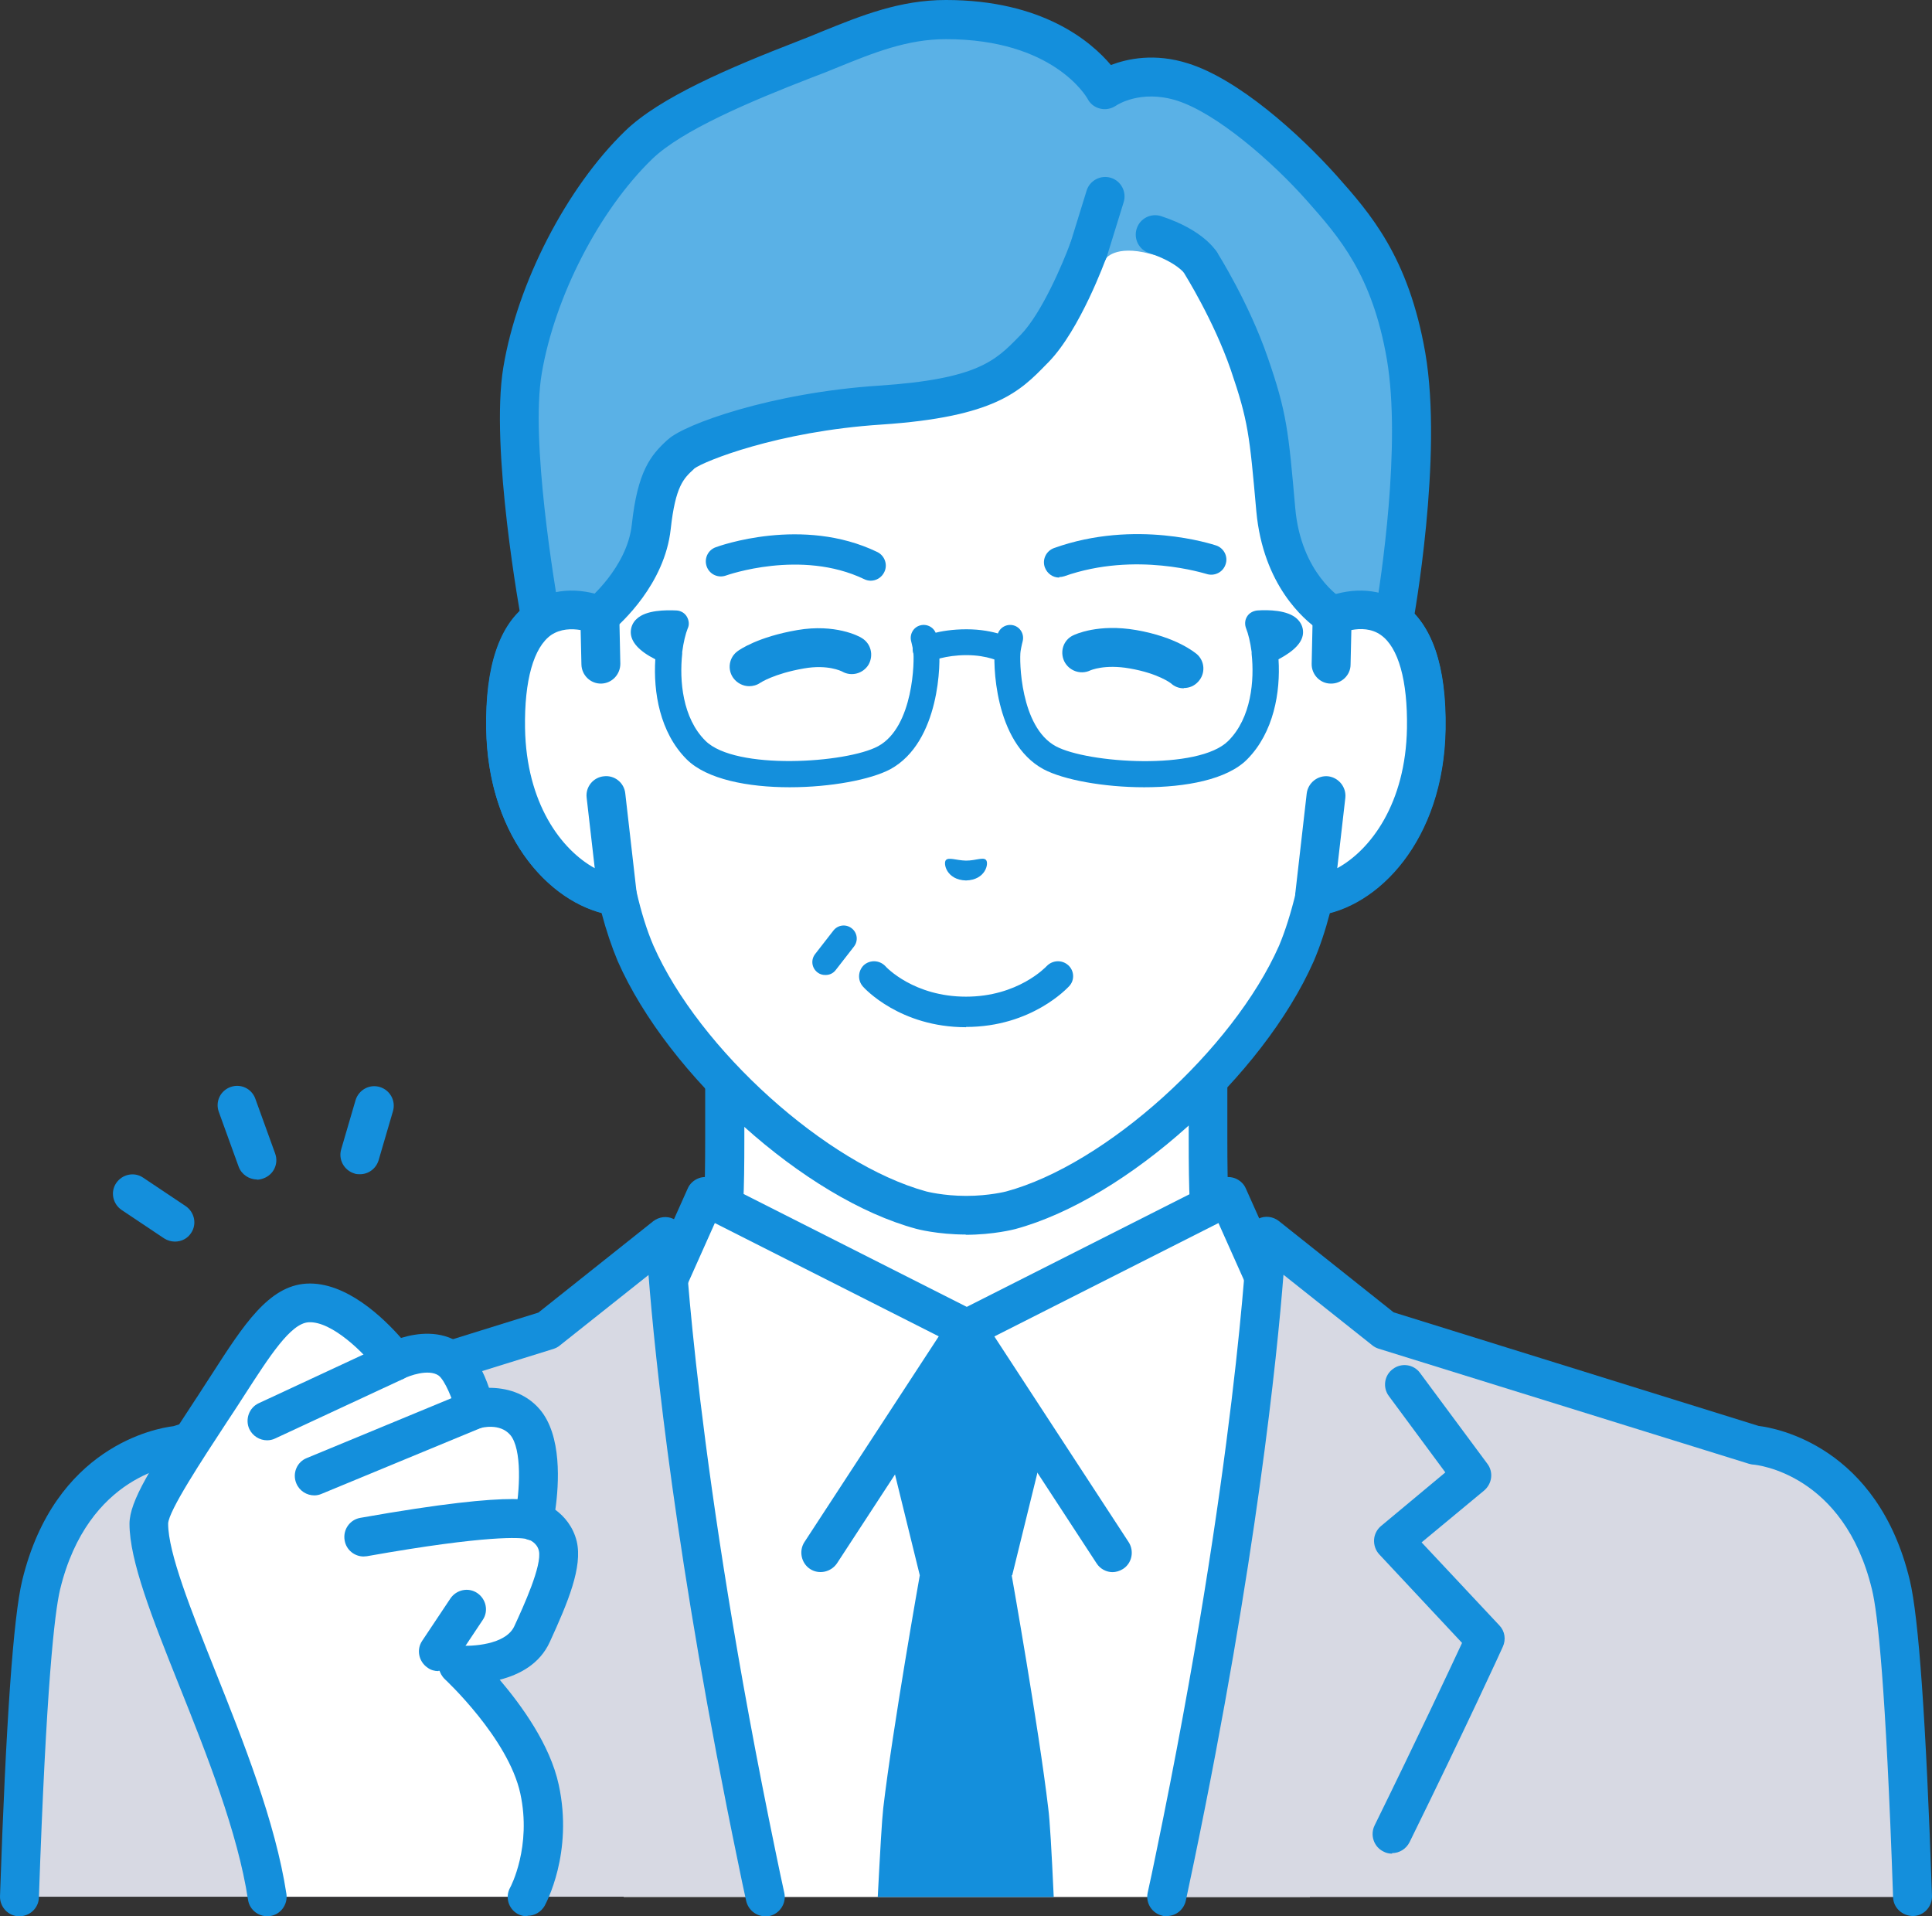
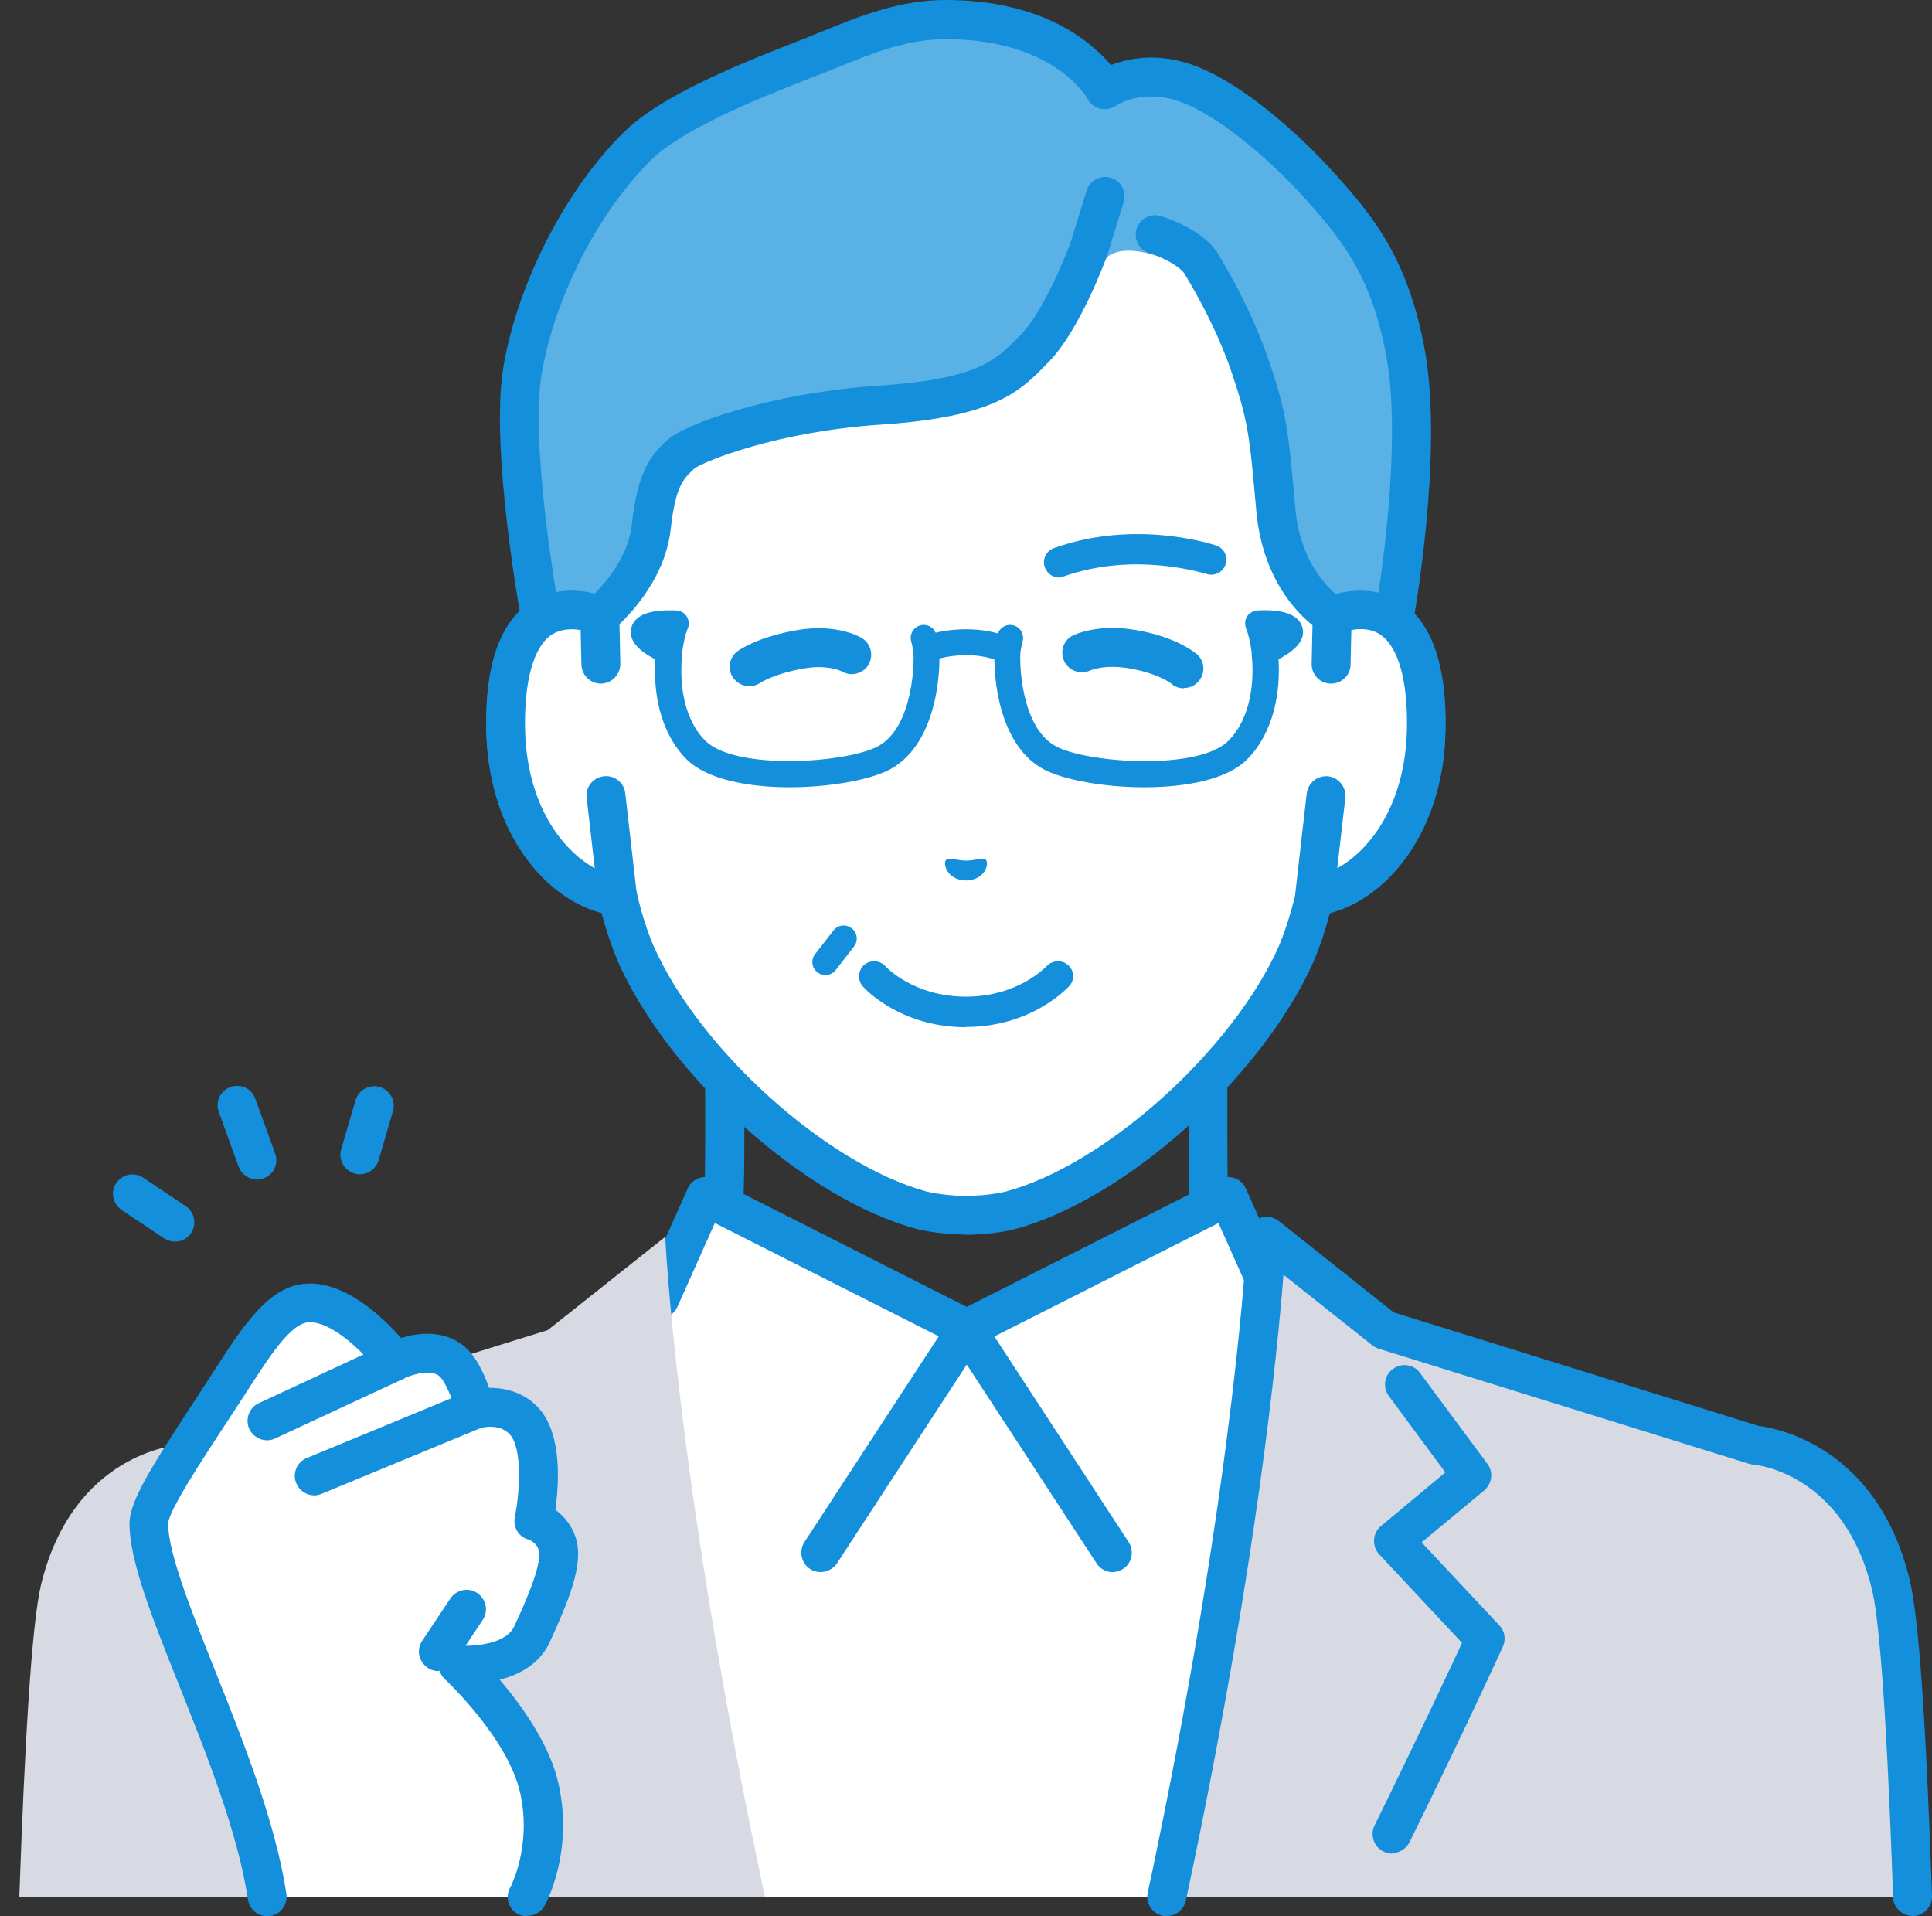
<svg xmlns="http://www.w3.org/2000/svg" id="_レイヤー_2" data-name="レイヤー 2" viewBox="0 0 74 73.39">
  <rect x="0" y="0" width="74" height="73.39" fill="#333333" stroke="none" />
  <defs>
    <style>
      .cls-1 {
        fill: #148fdc;
      }

      .cls-1, .cls-2, .cls-3, .cls-4 {
        stroke-width: 0px;
      }

      .cls-2 {
        fill: #d7d9e3;
      }

      .cls-3 {
        fill: #5ab1e6;
      }

      .cls-4 {
        fill: #fff;
      }
    </style>
  </defs>
  <g id="_レイヤー_1-2" data-name="レイヤー 1">
    <g>
      <g>
        <g>
          <g>
-             <path class="cls-4" d="M56.05,55.09c-6.13-2.31-7.49-4.34-8.55-5.53-1.06-1.19-1.22-2.06-1.22-5.92v-12.03l-9.26,2.12-9.26-2.12v12.03c0,3.87-.16,4.73-1.22,5.92-1.06,1.19-2.42,3.23-8.55,5.53-6.12,2.3,12.16,13.32,12.16,13.32h13.72s18.29-11.02,12.16-13.32Z" />
            <path class="cls-1" d="M43.89,69.15c-.25,0-.5-.13-.64-.36-.21-.35-.1-.81.25-1.02,5.54-3.34,13.26-9.05,13.05-11.28-.01-.12-.04-.43-.77-.7-5.79-2.18-7.46-4.13-8.57-5.42-.09-.11-.18-.22-.27-.31-1.27-1.43-1.41-2.56-1.41-6.42v-11.09l-8.35,1.91c-.11.03-.22.03-.33,0l-8.34-1.91v11.09c0,3.86-.14,4.99-1.41,6.42-.09.1-.18.2-.27.31-1.11,1.29-2.78,3.24-8.57,5.42-.73.27-.76.59-.77.7-.2,2.23,7.51,7.94,13.05,11.28.35.21.47.67.25,1.02-.21.35-.67.47-1.02.25-2.36-1.42-14.13-8.73-13.77-12.7.06-.62.4-1.46,1.73-1.96,5.43-2.04,6.95-3.82,7.96-5,.1-.12.2-.23.29-.33.85-.96,1.03-1.53,1.03-5.43v-12.03c0-.23.1-.44.28-.58.18-.14.41-.19.63-.14l9.09,2.08,9.09-2.08c.22-.05.45,0,.63.14.18.14.28.36.28.58v12.03c0,3.9.18,4.47,1.03,5.43.09.11.19.22.29.33,1.01,1.18,2.53,2.95,7.96,5,1.33.5,1.67,1.34,1.73,1.96.36,3.97-11.41,11.27-13.77,12.7-.12.07-.25.11-.38.11Z" />
          </g>
          <g>
            <g>
              <path class="cls-4" d="M47.04,45.84l-10.01,5.06-10.01-5.06-1.75,3.92-5.21,4.77s1.46,8.43,3.83,18.12h26.28c2.37-9.68,3.83-18.12,3.83-18.12l-5.21-4.77-1.75-3.92Z" />
              <path class="cls-1" d="M50.57,71.73c-.05,0-.1,0-.15-.02-.4-.08-.66-.48-.58-.88l3.34-16.05-4.9-4.49c-.08-.07-.14-.15-.18-.25l-1.43-3.2-9.31,4.71c-.21.11-.46.11-.67,0l-9.31-4.71-1.43,3.2c-.04.09-.1.18-.18.25l-4.9,4.49,3.34,16.05c.08.4-.17.8-.58.88-.4.08-.8-.17-.88-.58l-3.43-16.46c-.05-.26.03-.52.23-.7l5.1-4.67,1.69-3.78c.08-.19.24-.33.43-.4.19-.07.4-.05.59.04l9.67,4.89,9.67-4.89c.18-.09.39-.11.59-.04.19.07.35.21.43.4l1.69,3.78,5.1,4.67c.19.18.28.44.23.7l-3.43,16.46c-.07.35-.38.59-.73.59Z" />
            </g>
            <path class="cls-1" d="M42.62,60.21c-.24,0-.48-.12-.62-.34l-4.97-7.61-4.97,7.61c-.23.34-.69.44-1.03.22-.34-.22-.44-.69-.22-1.03l5.59-8.56c.14-.21.37-.34.62-.34s.49.13.62.34l5.59,8.56c.22.34.13.81-.22,1.03-.13.08-.27.12-.41.12Z" />
-             <path class="cls-1" d="M38.77,60.33l1.2-4.88-2.97-4.54-2.97,4.54,1.2,4.88s-1.04,5.85-1.4,8.92c-.05.44-.12,1.66-.21,3.4h6.74c-.08-1.75-.15-2.96-.21-3.4-.36-3.06-1.4-8.92-1.4-8.92Z" />
          </g>
          <g>
            <path class="cls-2" d="M67.21,55.36l-14.19-4.41-4.51-3.58s-.38,8.73-3.51,23.82c-.1.49-.2.97-.31,1.46h28.56c-.2-5.76-.46-10.44-.83-11.94-1.22-5.06-5.22-5.35-5.22-5.35Z" />
            <path class="cls-1" d="M44.69,73.39c-.05,0-.11,0-.16-.02-.4-.09-.66-.48-.57-.89.11-.49.21-.97.31-1.46,3.08-14.84,3.49-23.61,3.5-23.7.01-.28.18-.53.44-.65.25-.12.55-.08.77.09l4.4,3.5,13.98,4.35c.67.08,4.56.78,5.79,5.91.34,1.41.62,5.36.85,12.09.01.41-.31.76-.72.77-.41,0-.76-.31-.77-.72-.28-8.13-.59-10.9-.81-11.79-1.07-4.43-4.41-4.77-4.55-4.78-.05,0-.11-.02-.16-.03l-14.19-4.41c-.09-.03-.17-.07-.24-.13l-3.4-2.7c-.24,3.08-1.04,10.99-3.43,22.5-.1.49-.21.98-.31,1.47-.08.35-.38.59-.73.59Z" />
          </g>
          <path class="cls-1" d="M53.32,70.99c-.11,0-.22-.02-.33-.08-.37-.18-.52-.63-.34-1,1.66-3.38,2.88-5.98,3.35-6.99l-3.17-3.39c-.14-.15-.21-.35-.2-.56.01-.2.11-.4.27-.53l2.46-2.05-2.16-2.92c-.25-.33-.18-.8.15-1.04.33-.25.8-.18,1.04.15l2.58,3.48c.24.32.18.76-.12,1.02l-2.4,1.99,2.98,3.18c.21.22.26.54.13.82-.01.03-1.42,3.11-3.57,7.48-.13.26-.39.42-.67.42Z" />
          <g>
            <path class="cls-2" d="M25.49,47.36l-4.51,3.58-14.19,4.41s-4,.29-5.22,5.35c-.36,1.5-.63,6.18-.83,11.94h28.56c-.11-.49-.21-.98-.31-1.46-3.13-15.09-3.51-23.82-3.51-23.82Z" />
-             <path class="cls-1" d="M29.31,73.39c-.34,0-.65-.24-.73-.59-.11-.49-.21-.98-.31-1.47-2.39-11.51-3.19-19.42-3.43-22.5l-3.4,2.7c-.07.06-.15.1-.24.13l-14.19,4.41c-.05.02-.11.03-.16.03-.14.01-3.48.35-4.55,4.78-.21.89-.53,3.66-.81,11.79-.01.41-.36.73-.77.72-.41-.01-.73-.36-.72-.77.23-6.72.51-10.68.85-12.09,1.24-5.13,5.12-5.83,5.79-5.91l13.98-4.35,4.4-3.5c.22-.17.52-.21.77-.09.25.12.42.37.44.65,0,.09.42,8.86,3.5,23.7.1.48.2.97.31,1.46.09.4-.17.8-.57.89-.05.01-.11.02-.16.02Z" />
          </g>
        </g>
        <g>
          <g>
            <g>
              <path class="cls-4" d="M51.03,23.57s0,0,0,0v-7.22c0-2.08-.52-4.13-1.52-5.96-1.91-3.48-5.78-7.54-12.45-7.57h-.12c-6.66.03-10.53,4.09-12.45,7.57-1,1.82-1.52,3.87-1.52,5.96v7.22s0,0,0,0c-1.55-.59-3.68-.21-3.61,4.34.07,4.03,2.49,6.19,4.28,6.41h0c.18.77.4,1.52.69,2.19,1.85,4.21,6.89,8.74,10.94,9.84,0,0,.72.19,1.72.19s1.72-.19,1.72-.19c4.05-1.1,9.08-5.63,10.94-9.84.29-.67.51-1.42.69-2.19h0c1.79-.22,4.22-2.38,4.28-6.41.07-4.55-2.05-4.93-3.6-4.34Z" />
              <path class="cls-1" d="M37,47.28c-1.08,0-1.88-.21-1.91-.22-4.26-1.15-9.49-5.85-11.43-10.25-.23-.55-.44-1.17-.62-1.85-2.18-.58-4.35-3.1-4.42-7.04-.04-2.41.51-4.03,1.63-4.81.56-.4,1.24-.56,1.97-.48v-6.28c0-2.21.56-4.39,1.61-6.32,1.62-2.96,5.49-7.92,13.1-7.96h.12c7.62.03,11.48,5,13.1,7.96,1.06,1.92,1.61,4.11,1.61,6.32v6.28c.73-.07,1.41.09,1.97.48,1.12.79,1.67,2.41,1.63,4.81-.06,3.93-2.24,6.46-4.42,7.04-.18.69-.39,1.31-.62,1.85-1.95,4.41-7.18,9.11-11.43,10.26-.04.01-.83.22-1.92.22ZM21.89,24.1c-.26,0-.53.06-.77.23-.67.47-1.03,1.74-1,3.57.06,3.62,2.16,5.5,3.63,5.68.31.04.56.27.63.57.18.79.4,1.49.65,2.07,1.75,3.97,6.64,8.37,10.45,9.41,0,0,.65.17,1.53.17s1.53-.17,1.53-.17c3.81-1.03,8.69-5.43,10.45-9.41.24-.57.46-1.27.65-2.06.07-.3.32-.53.63-.57,1.47-.18,3.57-2.07,3.63-5.68.03-1.83-.33-3.1-1-3.57-.54-.38-1.23-.2-1.6-.06-.23.09-.49.06-.69-.08-.2-.14-.32-.37-.32-.61v-7.22c0-1.96-.49-3.89-1.43-5.6-1.47-2.67-4.95-7.15-11.8-7.18h-.11c-6.85.03-10.33,4.51-11.79,7.18-.94,1.7-1.43,3.64-1.43,5.6v7.22c0,.24-.12.47-.32.61-.2.14-.46.17-.69.08-.2-.08-.5-.16-.82-.16Z" />
            </g>
            <g>
              <path class="cls-3" d="M42.36,9.9s-1.62,2.3-2.73,3.44c-.99,1.01-1.75,1.89-5.91,2.16-4.16.27-7.21,1.5-7.6,1.86-.47.43-.95.81-1.17,2.81-.22,2-1.98,3.4-1.98,3.4l-1.37,1.41-.88-1.23s-1.21-6.56-.71-9.57c.53-3.14,2.36-6.6,4.45-8.62,1.22-1.18,3.83-2.3,6.39-3.29,1.83-.71,3.44-1.51,5.38-1.51,4.66,0,6.08,2.69,6.08,2.69,0,0,1.2-.86,2.97-.3,1.78.56,4.04,2.61,5.34,4.08,1.3,1.47,2.63,3,3.22,6.42.67,3.89-.48,10.22-.48,10.22l-1.39,1.13-.96-1.41s-1.89-1.07-2.16-4.05c-.26-2.98-.32-3.58-1.02-5.6-.7-2.02-1.85-3.85-1.85-3.85,0,0-.73-.05-1.93-.37-1.36-.36-1.71.2-1.71.2Z" />
              <path class="cls-1" d="M41.69,10.33c-.07,0-.15-.01-.22-.03-.39-.12-.61-.54-.49-.93l.64-2.07c.12-.39.54-.61.93-.49.39.12.61.54.49.93l-.64,2.07c-.1.32-.39.53-.71.53Z" />
              <path class="cls-1" d="M45.36,10.46s-.3-.42-1.35-.77c-.39-.13-.6-.55-.47-.94.13-.39.55-.6.94-.47,1.61.53,2.09,1.3,2.17,1.44l-1.31.71s0,.01.02.03Z" />
              <path class="cls-1" d="M51.98,25.72s-.07,0-.11,0c-.21-.03-.39-.15-.51-.32l-.87-1.29c-.53-.37-2.11-1.69-2.37-4.53-.26-2.93-.31-3.46-.98-5.42-.66-1.91-1.77-3.67-1.78-3.69-.22-.35-.12-.81.23-1.03.35-.22.81-.12,1.03.23.05.08,1.21,1.92,1.93,4,.74,2.13.8,2.83,1.06,5.78.22,2.52,1.77,3.46,1.78,3.47.1.06.19.14.25.23l.5.74.54-.44c.21-1.23,1-6.42.44-9.69-.56-3.24-1.82-4.67-3.04-6.05-1.35-1.53-3.49-3.38-5.01-3.86-1.38-.43-2.29.17-2.33.2-.18.12-.4.16-.6.11-.21-.05-.38-.18-.48-.37-.05-.09-1.32-2.29-5.43-2.29-1.48,0-2.75.51-4.22,1.11-.29.12-.59.24-.89.35-2.4.93-5,2.03-6.14,3.13-2.03,1.97-3.73,5.27-4.23,8.21-.44,2.59.5,8.13.67,9.15l.26.37.75-.77s.05-.04.07-.06c.01-.01,1.52-1.25,1.7-2.9.22-2.04.72-2.65,1.35-3.23l.05-.04c.62-.57,3.94-1.78,8.06-2.05,3.78-.25,4.47-.96,5.36-1.87l.07-.07c.82-.84,1.64-2.8,1.89-3.48.14-.39.57-.59.95-.45.39.14.59.57.45.95-.04.11-1.01,2.78-2.22,4.02l-.07.07c-1.02,1.05-1.98,2.03-6.33,2.32-3.99.26-6.8,1.41-7.16,1.68l-.03.03c-.38.35-.7.64-.88,2.29-.23,2.12-1.92,3.62-2.21,3.87l-1.34,1.38c-.15.16-.37.24-.59.22-.22-.02-.42-.13-.55-.31l-.88-1.23c-.06-.09-.11-.19-.13-.3-.05-.27-1.23-6.72-.71-9.83.54-3.23,2.42-6.87,4.66-9.04,1.33-1.29,3.98-2.42,6.64-3.45.29-.11.58-.23.87-.35,1.55-.63,3.02-1.22,4.78-1.22,3.7,0,5.56,1.59,6.32,2.49.63-.24,1.68-.47,2.96-.06,1.92.6,4.25,2.69,5.68,4.29,1.3,1.46,2.76,3.12,3.4,6.78.69,3.98-.44,10.22-.49,10.48-.03.18-.13.33-.26.44l-1.39,1.13c-.13.11-.3.17-.47.17Z" />
            </g>
            <g>
              <path class="cls-4" d="M23.02,25.43l-.04-1.86c-1.55-.59-3.68-.21-3.61,4.34.07,4.03,2.49,6.19,4.28,6.41l-.44-3.85-.19-5.04Z" />
              <path class="cls-1" d="M23.65,35.07s-.06,0-.09,0c-2.34-.29-4.87-2.89-4.93-7.14-.04-2.41.51-4.03,1.63-4.81.81-.57,1.87-.66,2.98-.24.28.11.47.38.48.68l.04,1.86c0,.41-.32.75-.73.76-.41.01-.75-.32-.76-.73l-.03-1.32c-.35-.06-.77-.05-1.13.19-.67.47-1.03,1.74-1,3.57.05,2.87,1.38,4.65,2.67,5.36l-.31-2.7c-.05-.41.25-.78.66-.82.41-.05.78.25.82.66l.44,3.85c.03.23-.05.45-.22.61-.14.14-.33.22-.52.22Z" />
            </g>
            <g>
              <path class="cls-4" d="M51.03,23.57l-.04,1.86-.19,5.04-.44,3.85c1.79-.22,4.22-2.38,4.28-6.41.07-4.55-2.05-4.93-3.61-4.34Z" />
              <path class="cls-1" d="M50.35,35.07c-.19,0-.38-.08-.52-.22-.16-.16-.24-.39-.22-.61l.44-3.85c.05-.41.42-.7.82-.66.41.05.7.42.66.82l-.31,2.7c1.28-.7,2.62-2.48,2.67-5.36.03-1.83-.33-3.1-1-3.57-.35-.25-.78-.26-1.13-.19l-.03,1.32c0,.41-.35.74-.76.73-.41,0-.74-.35-.73-.76l.04-1.86c0-.3.2-.57.48-.68,1.11-.42,2.17-.33,2.98.24,1.12.79,1.67,2.41,1.63,4.81-.07,4.25-2.59,6.85-4.93,7.14-.03,0-.06,0-.09,0Z" />
            </g>
          </g>
          <g>
            <path class="cls-1" d="M38.58,25.42c-.08,0-.17-.02-.25-.07-.02,0-.49-.26-1.31-.26s-1.34.23-1.35.23c-.25.12-.54.02-.66-.23-.12-.24-.02-.54.22-.66.07-.03.7-.33,1.79-.33s1.74.36,1.81.4c.24.14.31.44.18.68-.09.16-.26.24-.43.24Z" />
            <path class="cls-1" d="M30.24,30.15c-1.58,0-3.17-.3-3.94-1.07-1.03-1.03-1.28-2.58-1.2-3.83-.63-.32-.94-.67-.94-1.04,0-.19.08-.38.23-.51.36-.34,1.11-.34,1.53-.32.16.01.31.1.39.24.08.14.1.31.03.45-.08.2-.16.52-.21.9,0,.02,0,.05,0,.07-.11,1.02.01,2.46.89,3.33,1.14,1.14,5.4.86,6.61.21,1.37-.74,1.4-3.32,1.35-3.64-.03-.19-.08-.38-.08-.38-.07-.26.08-.54.35-.61.26-.07.54.08.61.35,0,.01.07.25.1.5.08.53.05,3.62-1.86,4.66-.75.4-2.29.69-3.85.69Z" />
            <path class="cls-1" d="M43.82,30.15c-1.56,0-3.1-.29-3.85-.69-1.91-1.03-1.94-4.13-1.86-4.66.04-.25.1-.49.1-.5.07-.26.34-.42.61-.35.26.07.42.34.35.61,0,0-.05.19-.08.38-.05.32-.02,2.9,1.35,3.64,1.21.65,5.47.94,6.61-.21.88-.88,1-2.32.89-3.33,0-.02,0-.05,0-.07-.05-.38-.13-.7-.21-.9-.06-.15-.05-.32.03-.45.08-.14.23-.22.39-.24.42-.03,1.17-.02,1.53.32.15.14.23.32.23.51,0,.37-.32.71-.94,1.04.08,1.25-.18,2.8-1.2,3.83-.77.78-2.36,1.07-3.94,1.07Z" />
          </g>
          <path class="cls-1" d="M31.61,37.34c-.11,0-.21-.03-.3-.1-.22-.17-.26-.48-.09-.7l.7-.9c.17-.22.48-.26.7-.09.22.17.26.48.09.7l-.7.9c-.1.13-.24.19-.39.19Z" />
          <path class="cls-1" d="M37,39.34c-2.53,0-3.89-1.49-3.95-1.56-.21-.24-.19-.6.04-.82.24-.21.6-.19.82.04.04.05,1.1,1.17,3.09,1.17s3.05-1.13,3.09-1.17c.22-.23.58-.25.82-.04.24.21.26.58.04.81-.06.06-1.43,1.56-3.95,1.56Z" />
          <path class="cls-1" d="M36.23,32.94c.11-.12.39.01.77.02.38,0,.67-.15.77-.02.11.13-.02.76-.77.78-.75-.02-.88-.66-.77-.78Z" />
-           <path class="cls-1" d="M33.35,22.24c-.08,0-.17-.02-.25-.06-2.42-1.16-5.26-.15-5.29-.14-.3.11-.63-.04-.74-.34-.11-.3.04-.63.34-.74.13-.05,3.33-1.2,6.19.18.29.14.41.49.27.77-.1.21-.31.33-.52.33Z" />
          <path class="cls-1" d="M40.57,22.12c-.24,0-.46-.15-.55-.39-.11-.3.05-.63.35-.74,3.13-1.12,6.08-.14,6.21-.1.3.1.47.43.36.73-.1.3-.43.46-.73.36-.03,0-2.7-.88-5.45.09-.06.02-.13.03-.19.03Z" />
          <path class="cls-1" d="M45.34,26.36c-.18,0-.35-.06-.49-.19,0,0,0,0,0,0,0,0-.48-.38-1.58-.57-.96-.17-1.5.07-1.52.08-.37.17-.81.01-.99-.36-.17-.37-.03-.8.33-.98.1-.05.98-.46,2.43-.21,1.55.27,2.24.86,2.32.92.31.27.34.74.06,1.05-.15.17-.35.25-.56.25Z" />
          <path class="cls-1" d="M28.7,26.28c-.23,0-.46-.11-.61-.31-.24-.33-.17-.79.16-1.03.08-.06.78-.55,2.29-.81,1.46-.25,2.37.24,2.46.3.36.21.47.66.27,1.02-.21.35-.66.47-1.01.27-.04-.02-.56-.28-1.47-.12-1.15.2-1.67.55-1.67.55-.13.09-.28.13-.43.13Z" />
        </g>
      </g>
      <g>
        <g>
          <g>
            <path class="cls-4" d="M20.37,62.59c.63-1.37,1.16-2.63.98-3.37-.18-.77-.92-.97-.92-.97,0,0,.56-2.73-.34-3.78-.73-.85-1.91-.49-1.91-.49,0,0-.35-1.46-.98-1.91-.85-.59-2.09.06-2.09.06,0,0-1.74-2.33-3.35-2.23-1.23.07-2.16,1.8-3.58,3.97-1.39,2.12-2.49,3.78-2.49,4.48,0,2.64,3.76,9.19,4.54,14.29h9.96s.98-1.75.46-4.12c-.51-2.37-3.12-4.77-3.12-4.77,0,0,2.21.19,2.83-1.17Z" />
            <path class="cls-1" d="M20.19,73.39c-.12,0-.25-.03-.36-.09-.36-.2-.49-.65-.29-1.01.02-.03.83-1.57.39-3.6-.46-2.12-2.87-4.36-2.89-4.38-.23-.22-.31-.56-.18-.85.13-.29.43-.47.75-.44.44.04,1.76-.02,2.09-.74.35-.76,1.07-2.33.94-2.89-.07-.31-.37-.42-.4-.43-.38-.1-.6-.48-.52-.87.2-.98.28-2.61-.18-3.14-.4-.46-1.1-.27-1.13-.26-.2.06-.41.03-.58-.07-.18-.1-.3-.27-.35-.47-.13-.56-.45-1.3-.68-1.47-.39-.27-1.15.02-1.32.11-.32.17-.73.08-.95-.21-.58-.78-1.83-1.99-2.71-1.94-.69.04-1.5,1.31-2.45,2.78-.18.28-.36.56-.56.86l-.08.12c-1.01,1.54-2.27,3.46-2.29,3.95,0,1.12.87,3.3,1.79,5.61,1.09,2.73,2.32,5.82,2.74,8.57.06.41-.22.79-.62.85-.41.06-.79-.22-.85-.62-.39-2.58-1.59-5.59-2.65-8.24-1.02-2.55-1.89-4.75-1.89-6.16,0-.87.82-2.16,2.53-4.77l.08-.12c.19-.29.37-.58.55-.85,1.21-1.88,2.17-3.37,3.61-3.46,1.52-.09,2.96,1.32,3.63,2.08.59-.18,1.51-.32,2.29.22.54.37.89,1.13,1.08,1.69.62,0,1.38.17,1.94.82.86,1,.74,2.87.6,3.85.34.25.68.64.82,1.21.23.98-.33,2.32-1.03,3.85-.39.86-1.18,1.26-1.92,1.45.84.99,1.93,2.49,2.26,4.02.57,2.62-.5,4.56-.54,4.64-.14.24-.39.38-.65.38Z" />
          </g>
          <path class="cls-1" d="M10.23,55.16c-.28,0-.55-.16-.68-.43-.17-.37-.01-.82.36-.99l4.88-2.27c.37-.17.82-.01.99.36s.01.82-.36.99l-4.88,2.27c-.1.05-.21.07-.31.07Z" />
          <path class="cls-1" d="M12.04,57.27c-.29,0-.57-.17-.69-.46-.16-.38.02-.82.4-.97l6.14-2.54c.38-.16.82.02.97.4.16.38-.02.82-.4.97l-6.14,2.54c-.09.04-.19.06-.28.06Z" />
-           <path class="cls-1" d="M13.93,59.61c-.35,0-.67-.25-.73-.62-.07-.41.2-.79.6-.86,6.33-1.12,6.88-.65,7.11-.45.31.27.35.74.08,1.05-.22.26-.57.33-.87.2-.18-.03-1.34-.17-6.07.67-.04,0-.09.01-.13.01ZM19.95,58.82s0,0,0,0c0,0,0,0,0,0ZM19.95,58.81s0,0,0,0c0,0,0,0,0,0ZM19.95,58.81s0,0,0,0c0,0,0,0,0,0Z" />
          <path class="cls-1" d="M16.79,64c-.14,0-.29-.04-.41-.13-.34-.23-.44-.69-.21-1.03l1.08-1.62c.23-.34.69-.44,1.03-.21.34.23.44.69.21,1.03l-1.08,1.62c-.14.22-.38.33-.62.33Z" />
        </g>
        <g>
          <path class="cls-1" d="M9.84,45.17c-.3,0-.59-.19-.7-.49l-.76-2.1c-.14-.39.06-.81.45-.95.39-.14.81.06.95.45l.76,2.1c.14.39-.06.81-.45.95-.08.03-.17.05-.25.05Z" />
          <path class="cls-1" d="M6.7,47.55c-.14,0-.28-.04-.41-.12l-1.63-1.09c-.34-.23-.44-.69-.21-1.03.23-.34.69-.44,1.03-.21l1.63,1.09c.34.23.44.69.21,1.03-.14.22-.38.33-.62.33Z" />
          <path class="cls-1" d="M13.78,44.97c-.07,0-.14,0-.21-.03-.39-.12-.62-.53-.5-.93l.55-1.88c.12-.39.53-.62.93-.5.39.12.62.53.5.93l-.55,1.88c-.1.32-.39.53-.71.53Z" />
        </g>
      </g>
    </g>
  </g>
</svg>